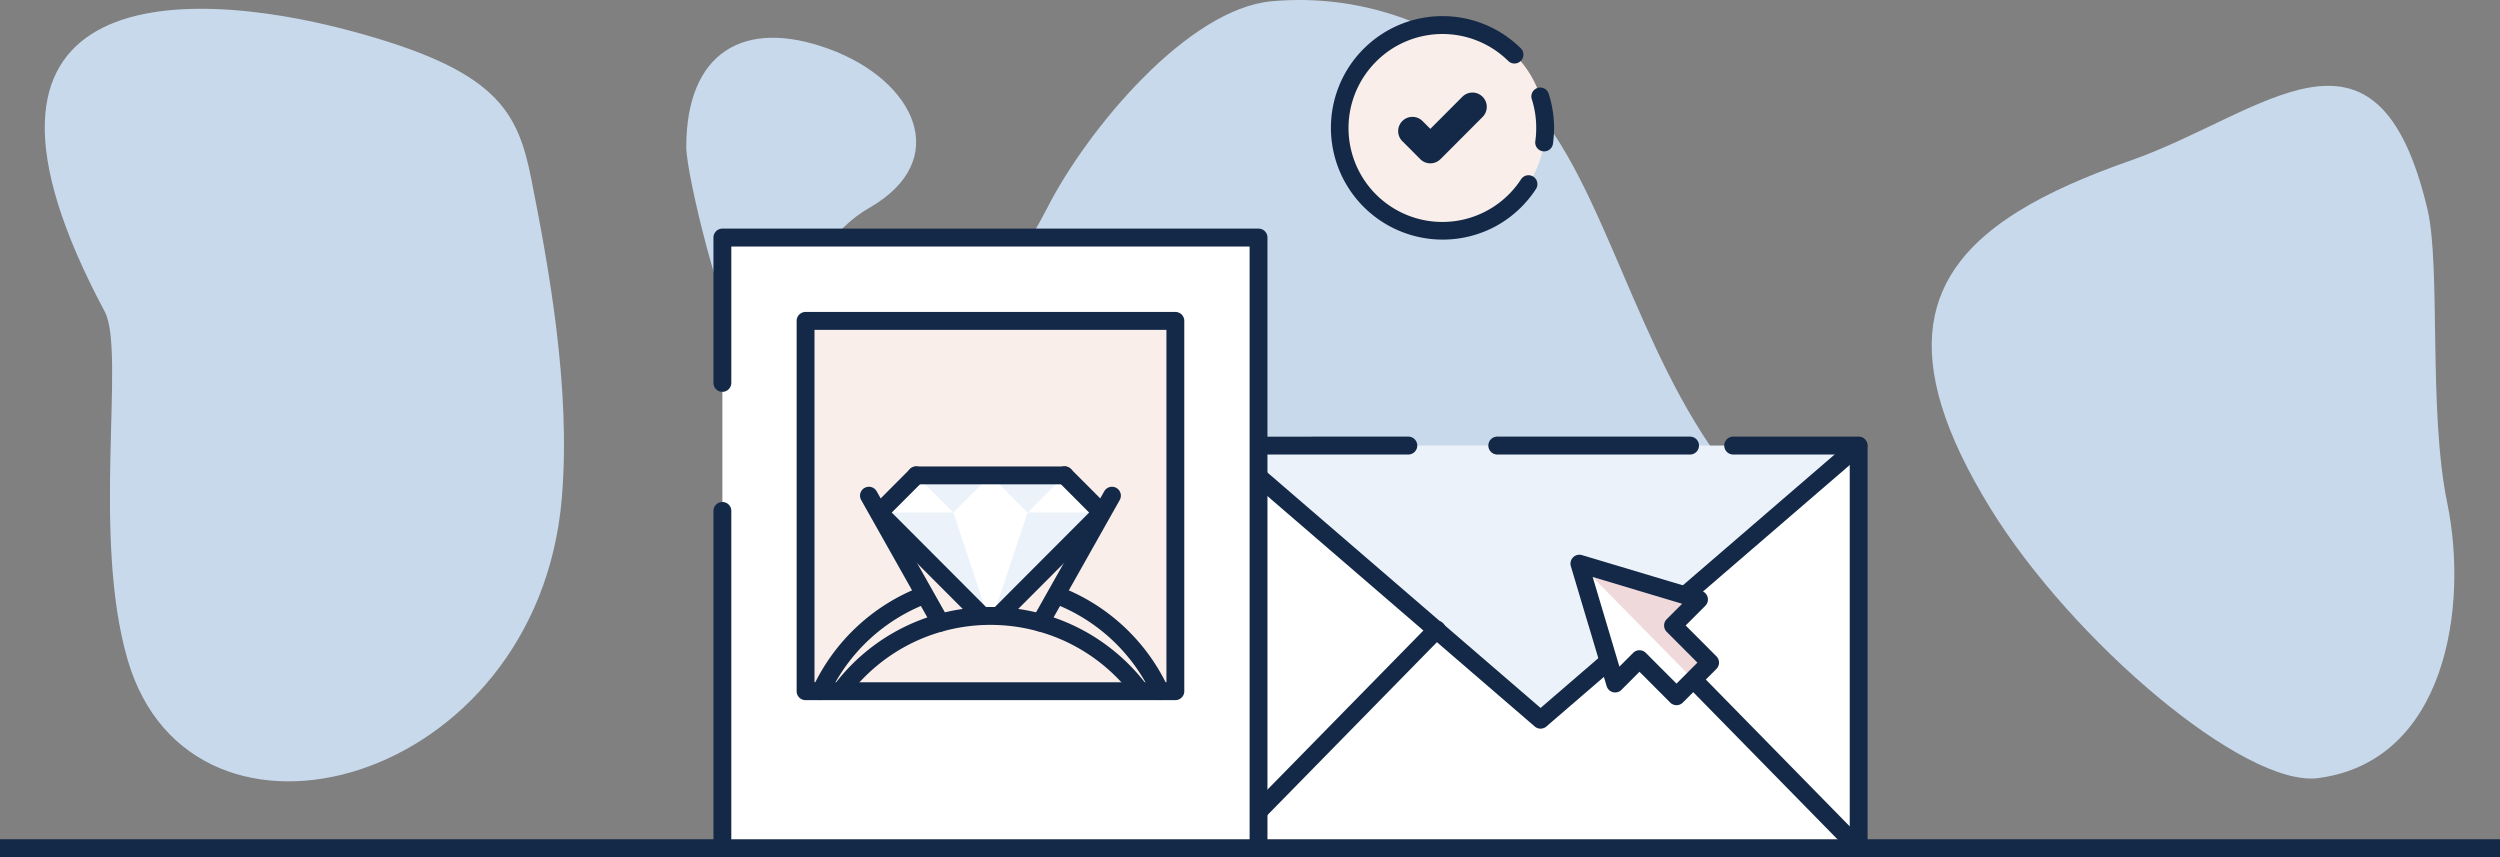
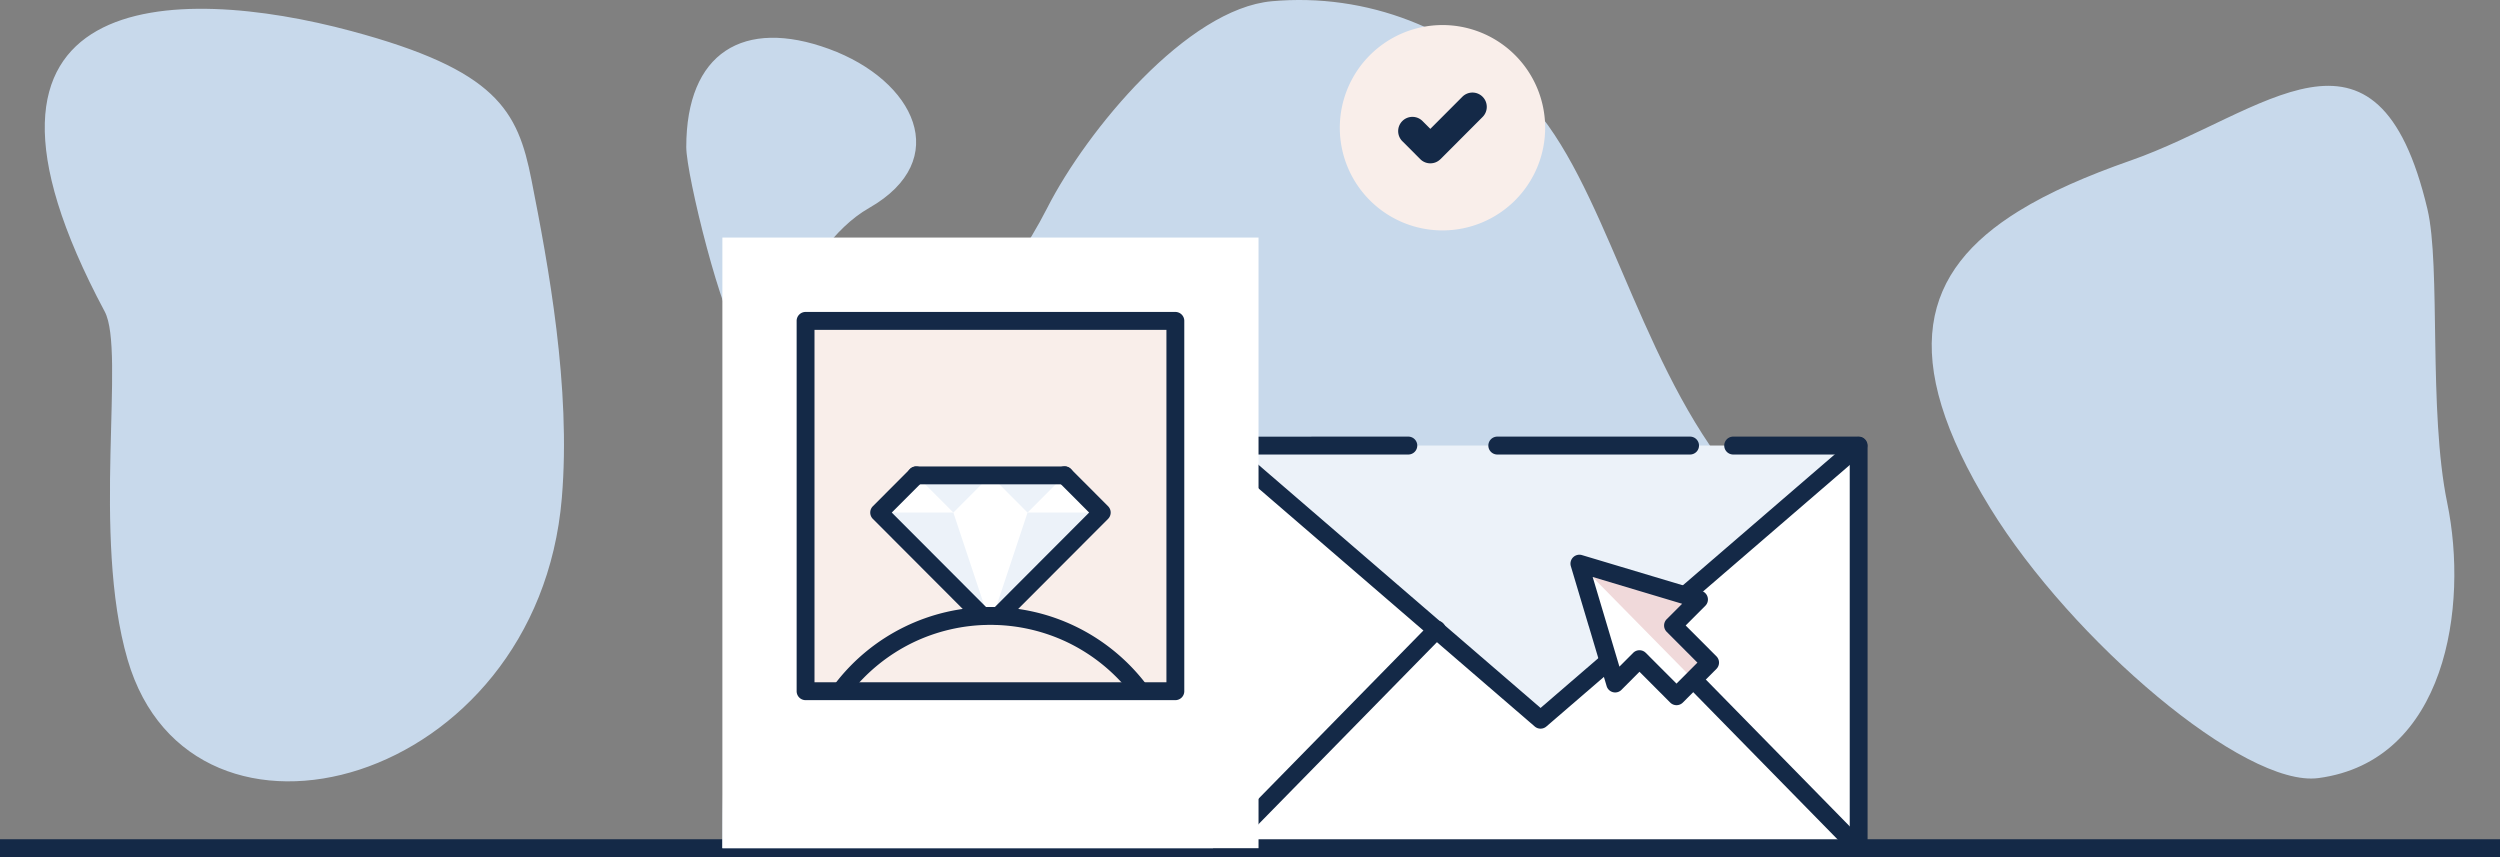
<svg xmlns="http://www.w3.org/2000/svg" width="700" height="240">
  <rect width="100%" height="100%" fill="#808080" stroke="none" />
  <path fill="#142947" d="M0 234.989h700V240H0v-5.011z" />
  <path fill="#c8d9eb" fill-rule="evenodd" d="M148.819 50.4c-3.839-19.511-9.714-30.778-50.524-41.728C49.559-4.404-19.727-4.562 29.316 87.23c5.928 11.1-3.763 62.583 6.424 97.507 17.977 61.638 114.788 35.439 121.572-45.286 2.612-31.076-3.821-65.308-8.493-89.051ZM596.583 44.944c37.186-13.025 68.937-46.038 83.09 13.579 3.806 16.033.212 56.448 5.553 82.3 5.982 28.967-.248 72.248-36.059 77.037-20.653 2.763-69.091-38.535-91.866-75.544-26.311-42.751-19.053-66.528 7.922-83.206 8.6-5.315 19.2-9.912 31.36-14.169ZM293.274 58.135c-22.8 44.635-54.5 48.086-78.25 90.032-8.142 14.385-12.646 35.508-12.758 89.328h318.158c-1.091-75.36-27.3-93.835-37.017-106.362-25.253-32.555-34.411-80.469-55.5-102.835-19.232-20.4-45.309-30.321-71.76-27.955-23.714 2.122-51.781 36.065-62.876 57.792ZM192.155 41.192c0 7.85 10.228 49.071 15.125 53.416 10.145 9 15.657-24.718 36.081-36.381 23.562-13.451 12.818-35.724-11.248-44.525-23.953-8.755-39.958 1.017-39.958 27.49Z" />
  <path fill="#f9eeea" fill-rule="evenodd" d="M375.145 35.825a28.75 28.75 0 1 0 28.749-28.809 28.78 28.78 0 0 0-28.749 28.809Z" />
-   <path fill="#142947" d="M428.914 27.806a2.49 2.49 0 1 1 4.745-1.508 31.066 31.066 0 0 1 1.1 4.7 31.569 31.569 0 0 1 .382 4.831 32.69 32.69 0 0 1-.307 4.366 2.495 2.495 0 1 1-4.942-.685c.083-.6.148-1.207.189-1.826q.058-.849.059-1.855a26.742 26.742 0 0 0-.3-4.069 26.219 26.219 0 0 0-.928-3.95Zm-3.02 22.392a2.492 2.492 0 1 1 4.178 2.719 31.427 31.427 0 0 1-11.322 10.457 31.3 31.3 0 0 1-36.95-49.691l.15-.139a31.177 31.177 0 0 1 43.975.082 2.5 2.5 0 0 1-3.515 3.542 26.238 26.238 0 0 0-36.962-.066l-.114.123a26.283 26.283 0 1 0 40.562 32.973Z" />
  <path fill="#142947" d="M392.668 39.549a3.992 3.992 0 0 1 5.624-5.667l2.2 2.2 8.991-9.01a4.003 4.003 0 0 1 5.655 5.667l-11.81 11.835-.008-.008a3.984 3.984 0 0 1-5.632.008l-5.018-5.028Z" />
-   <path fill="#fff" fill-rule="evenodd" d="m402.199 176.389-59.9-51.63v112.736l59.9-61.106z" />
+   <path fill="#fff" fill-rule="evenodd" d="m402.199 176.389-59.9-51.63v112.736l59.9-61.106" />
  <path fill="#fff" fill-rule="evenodd" d="m402.199 176.389-59.9 61.106h178.125l-59.901-61.107-29.162 25.135-29.162-25.134z" />
  <path fill="#fff" fill-rule="evenodd" d="m460.523 176.388 59.901 61.107V124.759l-59.901 51.629z" />
  <path fill="#ecf2f9" fill-rule="evenodd" d="M520.424 124.759H342.299l59.9 51.63 29.162 25.134 29.162-25.135 59.901-51.629z" />
  <path fill="#142947" d="M394.378 122.254a2.506 2.506 0 0 1 0 5.011H344.8v107.724h173.125V127.265h-32.681a2.506 2.506 0 0 1 0-5.011h35.181a2.5 2.5 0 0 1 2.5 2.5V237.49a2.5 2.5 0 0 1-2.5 2.505H342.3a2.5 2.5 0 0 1-2.5-2.505V124.76a2.5 2.5 0 0 1 2.5-2.5Z" />
  <path fill="#142947" d="M522.2 235.743a2.5 2.5 0 1 1-3.555 3.5l-59.9-61.107a2.5 2.5 0 1 1 3.555-3.5l59.9 61.107Z" />
  <path fill="#142947" d="M340.678 126.66a2.5 2.5 0 0 1 3.241-3.8l87.442 75.367L518.8 122.86a2.5 2.5 0 0 1 3.241 3.8l-89.034 76.738a2.492 2.492 0 0 1-3.271.026l-89.058-76.764Z" />
  <path fill="#142947" d="M344.076 239.246a2.5 2.5 0 1 1-3.555-3.5l59.9-61.106a2.5 2.5 0 1 1 3.555 3.5l-59.9 61.105ZM419.194 127.265a2.506 2.506 0 0 1 0-5.011h54.069a2.506 2.506 0 0 1 0 5.011Z" />
  <path fill="#ecf2f9" fill-rule="evenodd" d="m277.329 170.362 15.991-16.024 15.988-16.025-10.658-10.682h-42.643l-10.66 10.682 15.991 16.025 15.991 16.024z" />
  <path fill="#f9eeea" fill-rule="evenodd" d="M329.1 193.534V89.851H225.559v103.683Z" />
  <path fill="#f9eeea" fill-rule="evenodd" d="M312.923 193.534a38.927 38.927 0 0 0-71.192 0Z" />
  <path fill="#fff" fill-rule="evenodd" d="M312.923 193.534h-87.364V89.851H329.1v103.683Zm39.466 43.961V66.518H202.266v170.977Z" />
-   <path fill="#142947" d="M199.766 143.06a2.5 2.5 0 1 1 5 0v91.928h145.123V69.024H204.767v38.189a2.5 2.5 0 1 1-5 0V66.518a2.5 2.5 0 0 1 2.5-2.506h150.122a2.5 2.5 0 0 1 2.5 2.506v170.977a2.5 2.5 0 0 1-2.5 2.505H202.266a2.5 2.5 0 0 1-2.5-2.505V143.06Z" />
  <path fill="#142947" d="M228.059 92.36v98.673H326.6V92.36Zm-5 101.178V89.851a2.5 2.5 0 0 1 2.5-2.506H329.1a2.5 2.5 0 0 1 2.5 2.506v103.684a2.5 2.5 0 0 1-2.5 2.506H225.559a2.5 2.5 0 0 1-2.5-2.506Z" />
  <path fill="#fff" fill-rule="evenodd" d="m468.45 175.145 7.275-7.288-16.75-5.016-16.747-5.018 5.008 16.782 5.004 16.786 6.812-6.828 10.367 10.39 9.4-9.417-10.369-10.391z" />
  <path fill="#f0d9da" fill-rule="evenodd" d="m442.228 157.823 31.891 32.421 4.7-4.708-10.369-10.391 7.275-7.288-16.75-5.016-16.747-5.018z" />
  <path fill="#142947" d="m445.946 161.549 3.683 12.341 3.807 12.77 3.849-3.858a2.488 2.488 0 0 1 3.524-.01h.005l8.6 8.62 5.865-5.876-8.6-8.62a2.508 2.508 0 0 1 0-3.542l.14-.131 4.182-4.189-12.743-3.815-12.316-3.69Zm-1.1 13.771-5.008-16.782a2.5 2.5 0 0 1 3.107-3.113l16.746 5.018 16.751 5.016a2.476 2.476 0 0 1 1.054.632 2.5 2.5 0 0 1-.009 3.532l-5.5 5.513 8.607 8.625a2.509 2.509 0 0 1 0 3.541l-9.4 9.418a2.5 2.5 0 0 1-3.533 0l-8.606-8.625-4.936 4.949a2.494 2.494 0 0 1-4.263-.942l-5-16.786Z" />
  <path fill="#fff" fill-rule="evenodd" d="M277.326 133.108h-20.777l-10.387 10.411 15.582 15.615 14.057 14.087 2.985.066 14.122-14.153 15.584-15.615-10.389-10.411h-20.777z" />
  <path fill="#ecf2f9" fill-rule="evenodd" d="m266.938 143.519 10.388-10.411h-20.775l10.387 10.411zM283.059 138.853l4.656 4.666 10.388-10.411h-20.777l5.733 5.745zM261.744 159.134l14.317 14.347.753-.273-1.011-3.039-8.865-26.65h-20.776l15.582 15.615z" />
  <path fill="#ecf2f9" fill-rule="evenodd" d="m287.715 143.518-9.897 29.755.693.288 14.397-14.427 15.584-15.615-20.777-.001z" />
  <path fill="#142947" d="M298.1 130.602a2.506 2.506 0 0 1 0 5.012h-41.55a2.506 2.506 0 0 1 0-5.012Z" />
  <path fill="#142947" d="M281.333 174.275a2.501 2.501 0 0 1-3.534-3.541l13.344-13.374 13.815-13.844-8.622-8.64a2.502 2.502 0 1 1 3.534-3.542l10.389 10.411a2.507 2.507 0 0 1 0 3.541l-15.582 15.615-13.344 13.371Z" />
  <path fill="#142947" d="M254.783 131.337a2.501 2.501 0 1 1 3.533 3.542l-8.62 8.64 13.815 13.841 13.343 13.371a2.501 2.501 0 0 1-3.534 3.541l-13.343-13.371-15.577-15.612a2.507 2.507 0 0 1 0-3.541l10.388-10.411Z" />
  <path fill="#142947" d="M237.947 194.253a2.493 2.493 0 1 1-3.926-3.073 54.789 54.789 0 0 1 43.306-21.227 54.548 54.548 0 0 1 24.073 5.573 55.117 55.117 0 0 1 19.235 15.655 2.493 2.493 0 1 1-3.926 3.073 50.122 50.122 0 0 0-17.5-14.247 50.013 50.013 0 0 0-43.77 0 50.116 50.116 0 0 0-17.5 14.247Z" />
-   <path fill="#142947" d="M265.506 173.128a2.488 2.488 0 1 1-4.335 2.445l-20.04-35.567a2.488 2.488 0 1 1 4.335-2.445l20.04 35.567ZM293.481 175.573a2.488 2.488 0 1 1-4.334-2.445l20.041-35.568a2.488 2.488 0 1 1 4.334 2.445l-20.041 35.567Z" />
-   <path fill="#142947" d="M294.844 168.882a2.5 2.5 0 0 1 1.739-4.678 55.136 55.136 0 0 1 30.489 28.273 2.491 2.491 0 1 1-4.512 2.114 50.072 50.072 0 0 0-27.716-25.709ZM232.1 194.591a2.491 2.491 0 1 1-4.512-2.114 55.128 55.128 0 0 1 30.488-28.273 2.5 2.5 0 0 1 1.738 4.678 50.067 50.067 0 0 0-27.714 25.709Z" />
</svg>